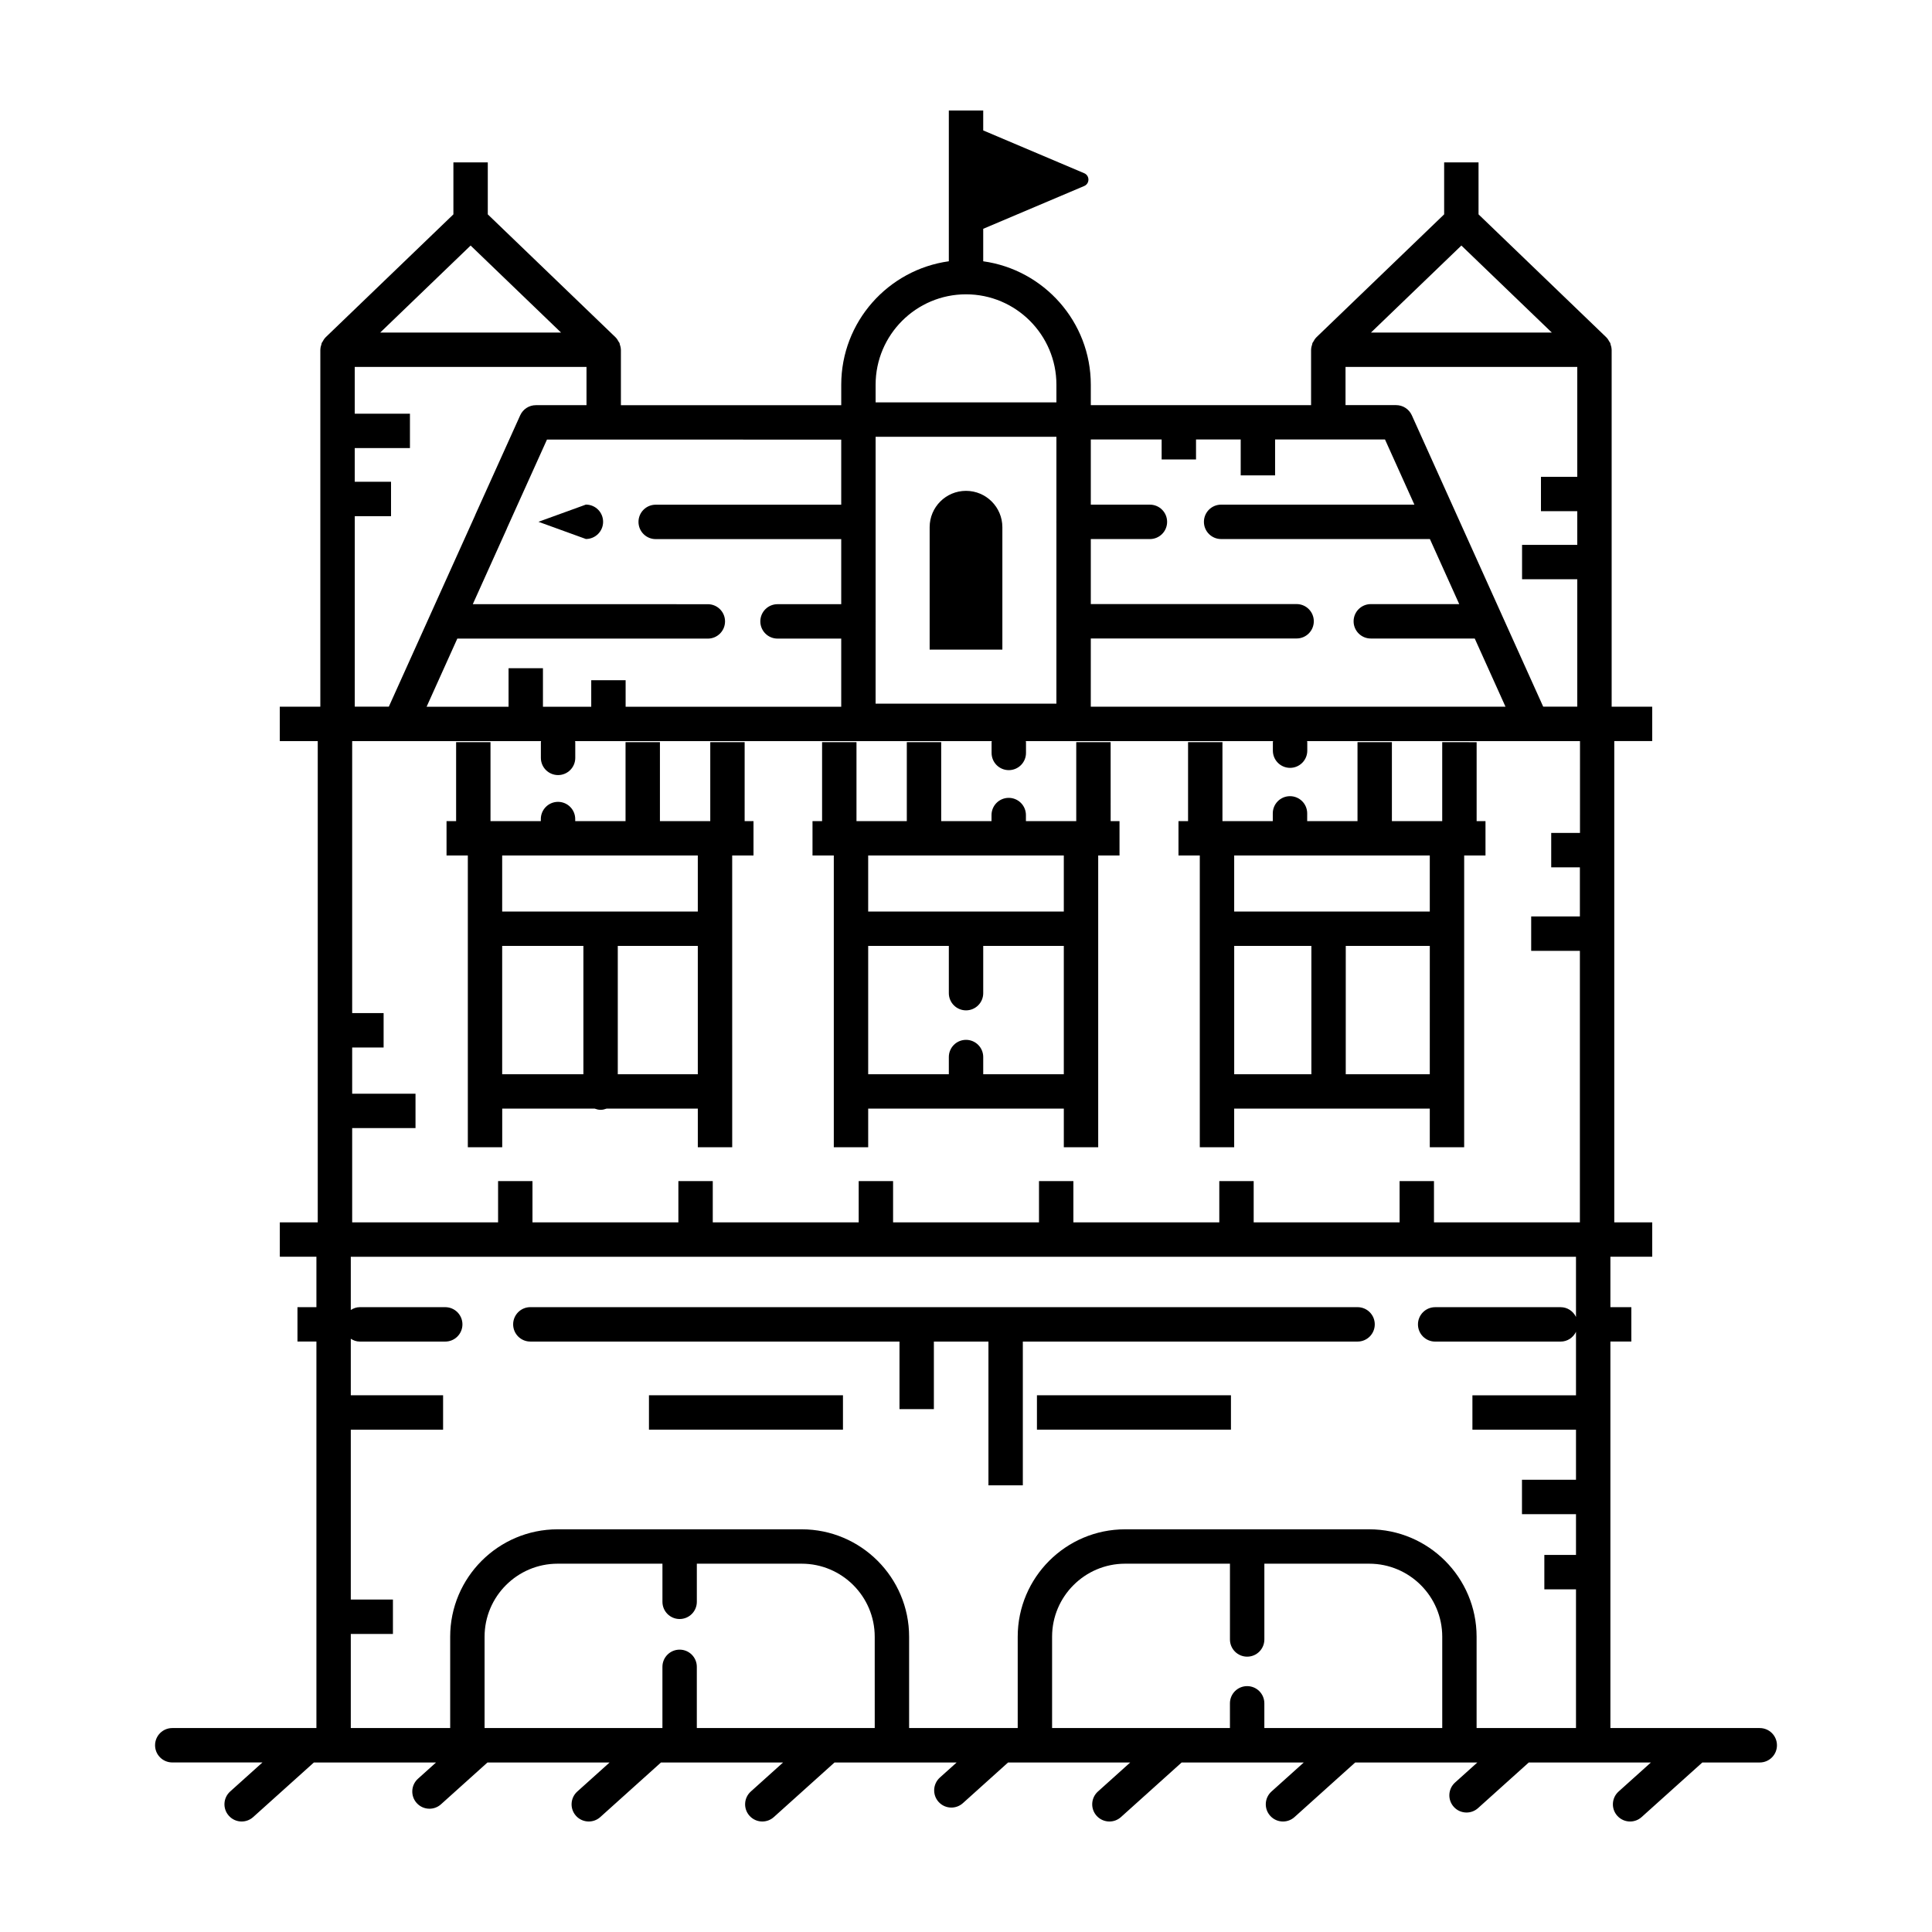
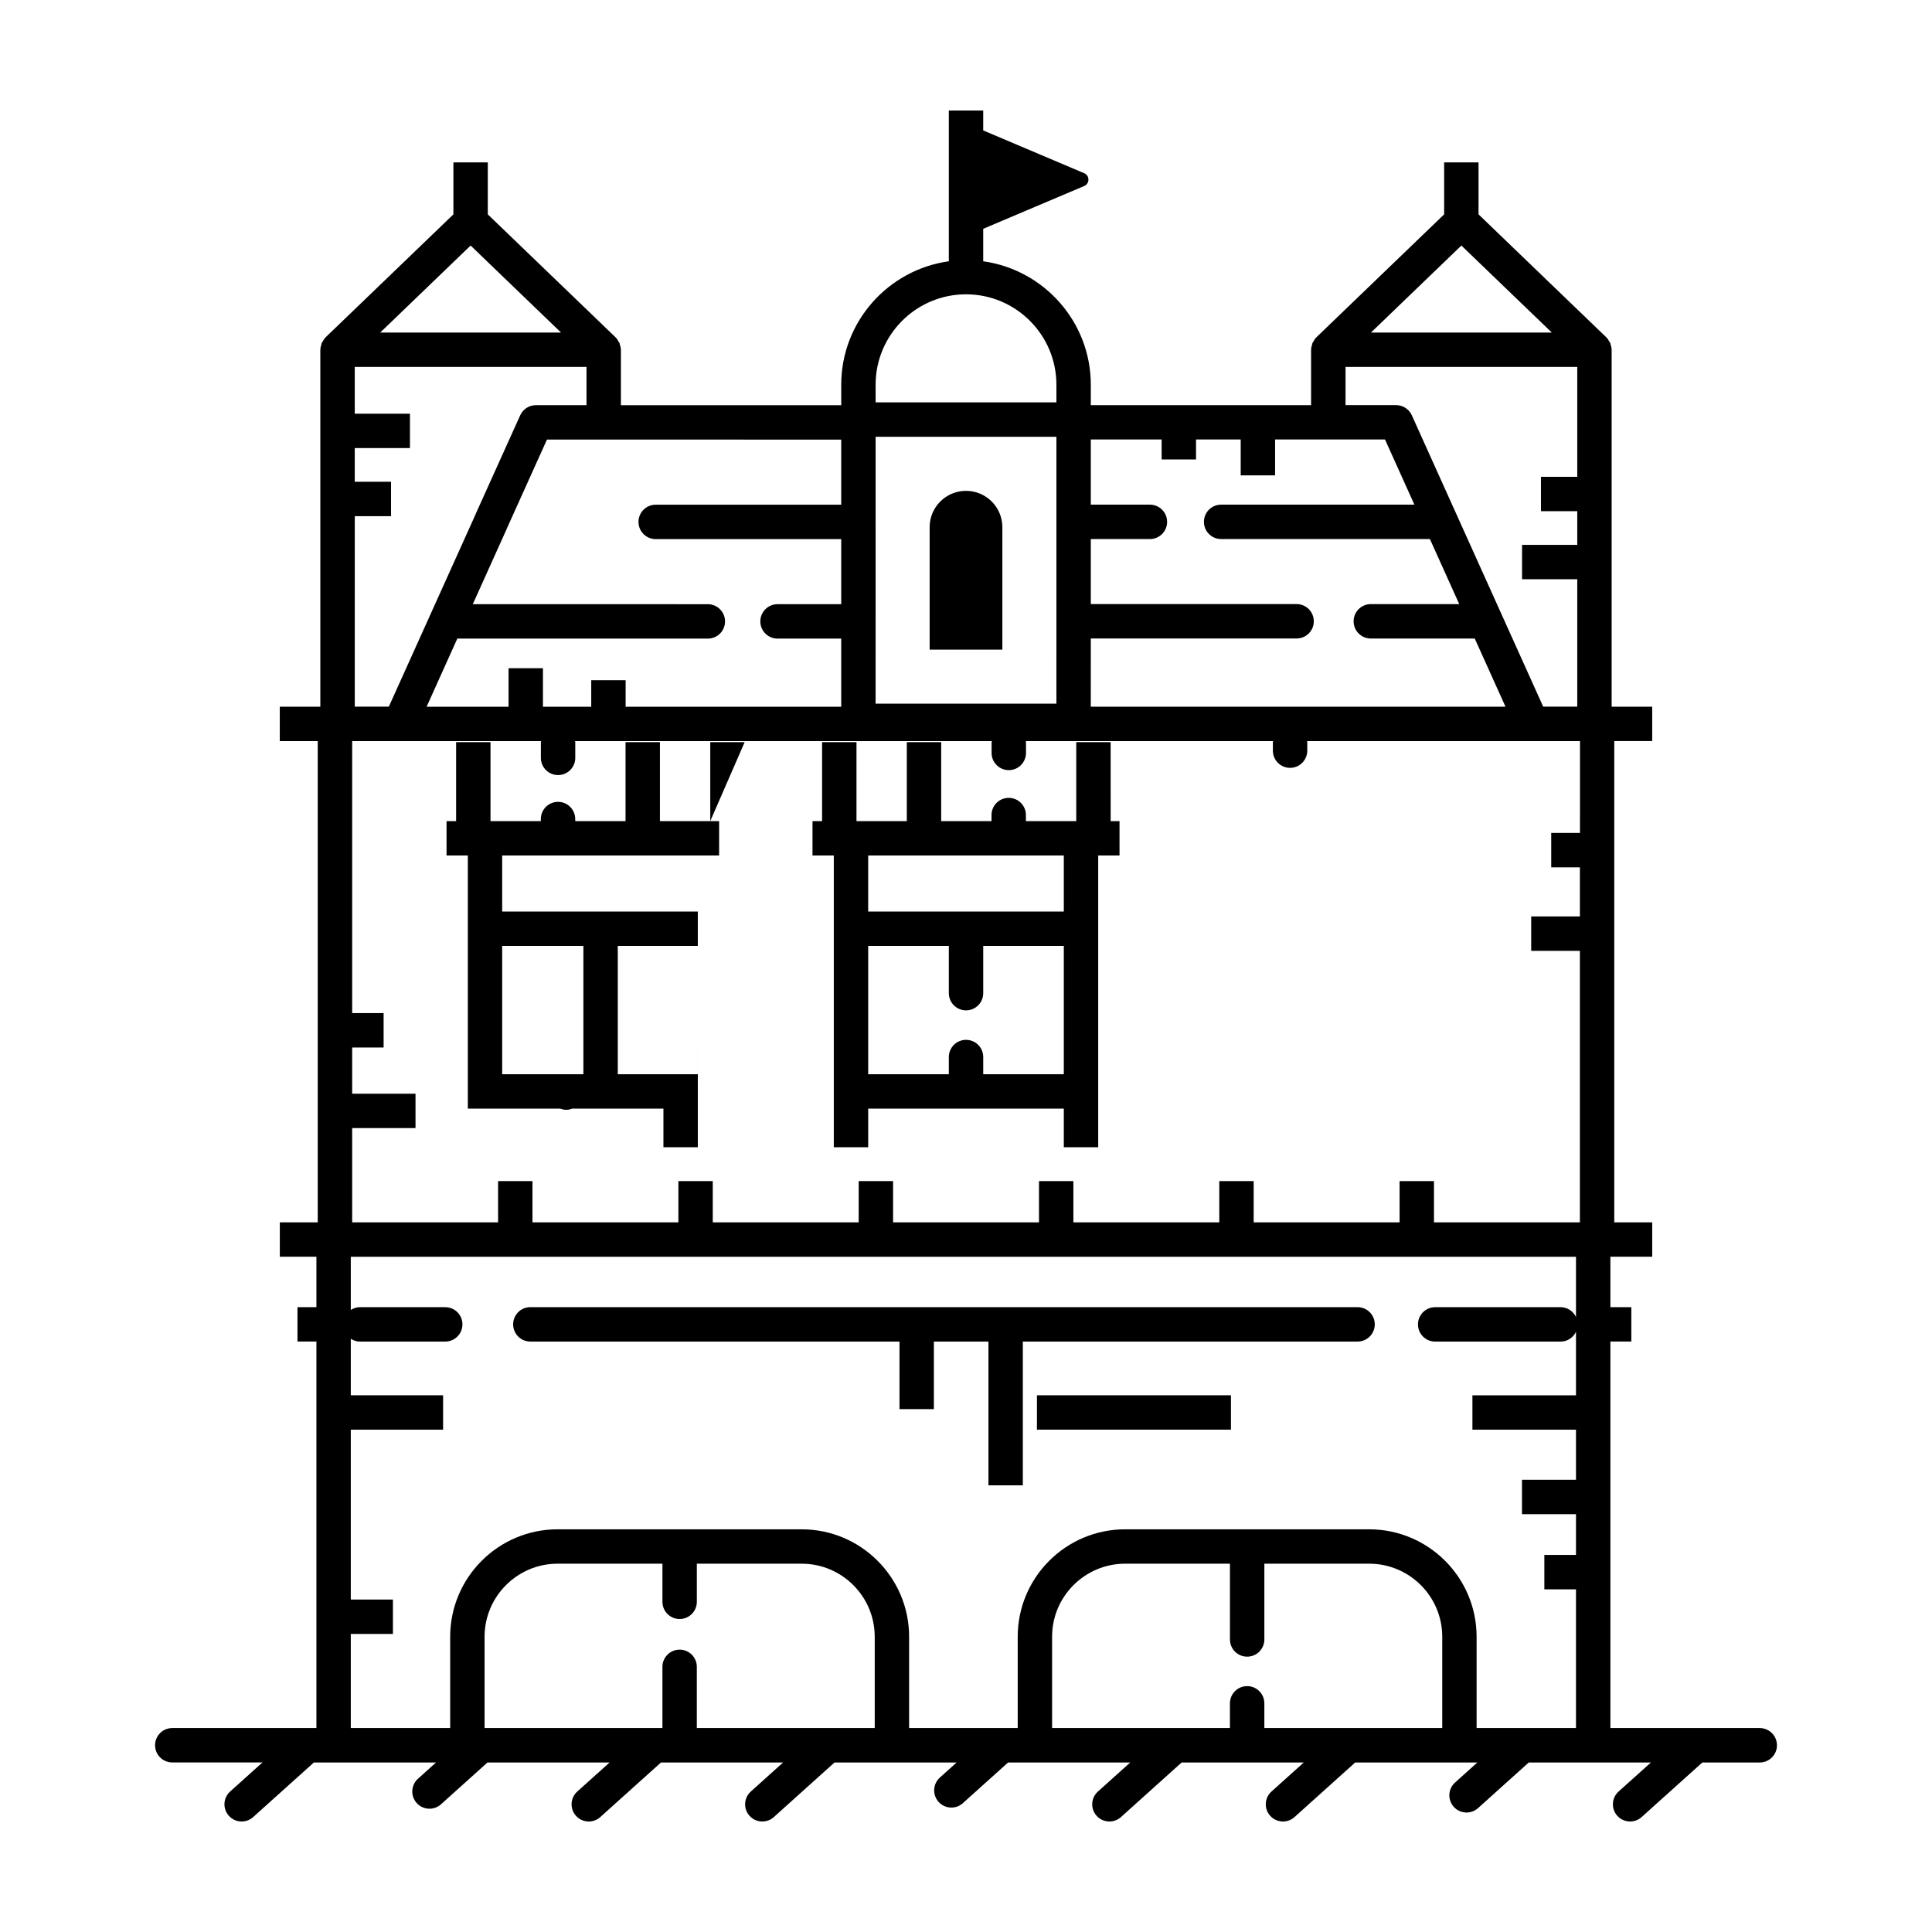
<svg xmlns="http://www.w3.org/2000/svg" fill="#000000" width="800px" height="800px" version="1.1" viewBox="144 144 512 512">
  <g>
    <path d="m610.35 601.95h-39.578v-102.43h5.547v-9.113h-5.547v-13.359h11.082v-9.113h-10.055v-127.54h10.051v-9.113h-10.746v-94.602c0-0.016-0.012-0.023-0.012-0.039-0.004-0.484-0.133-0.953-0.289-1.414-0.035-0.105-0.023-0.227-0.07-0.328-0.051-0.121-0.16-0.211-0.223-0.328-0.223-0.414-0.457-0.816-0.789-1.137-0.012-0.012-0.016-0.023-0.023-0.035l-33.871-32.59v-13.77h-9.113v13.766l-33.867 32.59c-0.012 0.012-0.016 0.023-0.023 0.035-0.336 0.328-0.578 0.734-0.801 1.16-0.055 0.109-0.16 0.195-0.207 0.309-0.047 0.105-0.035 0.23-0.074 0.344-0.156 0.457-0.277 0.922-0.281 1.406 0 0.016-0.012 0.023-0.012 0.039v14.68h-58.375v-5.406c0-16.68-12.434-30.484-28.512-32.719v-8.609l26.762-11.34c1.496-0.637 1.496-2.754 0-3.391l-26.762-11.34v-5.281h-9.113v39.957c-16.082 2.231-28.512 16.035-28.512 32.719v5.422l-58.391-0.004v-14.695c0-0.016-0.012-0.023-0.012-0.039-0.004-0.484-0.133-0.953-0.289-1.414-0.035-0.105-0.023-0.227-0.07-0.328-0.051-0.121-0.16-0.211-0.223-0.328-0.223-0.414-0.457-0.816-0.789-1.137-0.012-0.012-0.016-0.023-0.023-0.035l-33.871-32.59v-13.77h-9.113v13.766l-33.867 32.586c-0.012 0.012-0.016 0.023-0.023 0.035-0.336 0.328-0.578 0.734-0.801 1.16-0.055 0.109-0.16 0.195-0.207 0.309-0.047 0.105-0.035 0.23-0.074 0.344-0.156 0.457-0.277 0.922-0.281 1.406 0 0.016-0.012 0.023-0.012 0.039v94.602h-10.746v9.113l10.059-0.004v127.54h-10.051v9.113h9.699v13.359h-5.019v9.113h5.019v102.43h-38.199c-2.519 0-4.559 2.039-4.559 4.559 0 2.519 2.039 4.555 4.559 4.555h23.902l-8.566 7.703c-1.867 1.684-2.023 4.559-0.336 6.434 0.898 1.004 2.141 1.512 3.387 1.512 1.09 0 2.176-0.387 3.047-1.168l16.098-14.473h5.203c0.012 0 0.016 0.004 0.023 0.004h27.137l-4.785 4.309c-1.867 1.684-2.019 4.566-0.336 6.434 0.898 1.004 2.141 1.508 3.387 1.508 1.09 0 2.176-0.387 3.047-1.168l12.316-11.078h32.363l-8.559 7.699c-1.867 1.684-2.023 4.559-0.336 6.434 0.895 0.992 2.137 1.5 3.383 1.5 1.09 0 2.176-0.387 3.047-1.168l16.09-14.473h32.363l-8.559 7.699c-1.867 1.684-2.023 4.559-0.336 6.434 0.898 1 2.141 1.508 3.387 1.508 1.09 0 2.176-0.387 3.047-1.168l16.09-14.473h32.363l-4.449 4c-1.867 1.684-2.023 4.566-0.344 6.438 0.902 1.004 2.144 1.512 3.391 1.512 1.09 0 2.176-0.387 3.047-1.164l11.98-10.781h32.367l-8.559 7.699c-1.867 1.684-2.023 4.559-0.336 6.434 0.902 0.996 2.144 1.504 3.394 1.504 1.09 0 2.176-0.387 3.047-1.168l16.09-14.473h32.363l-8.559 7.699c-1.867 1.684-2.023 4.559-0.336 6.434 0.898 1 2.141 1.508 3.387 1.508 1.09 0 2.176-0.387 3.047-1.168l16.09-14.473h32.367l-5.91 5.32c-1.867 1.684-2.019 4.566-0.336 6.434 0.898 1.004 2.141 1.508 3.387 1.508 1.09 0 2.176-0.387 3.047-1.168l13.438-12.09h17.078c0.012 0 0.016-0.004 0.023-0.004h15.27l-8.566 7.703c-1.867 1.684-2.023 4.559-0.336 6.434 0.902 0.996 2.141 1.504 3.387 1.504 1.09 0 2.176-0.387 3.047-1.168l16.098-14.473h15.215c2.519 0 4.559-2.039 4.559-4.555 0-2.523-2.035-4.566-4.555-4.566zm-79.07-392.88 23.961 23.055h-47.914zm-30.707 32.164h61.418v29.125h-9.621v9.113h9.621v8.926h-14.629v9.113h14.629v33.762h-9.027l-11-24.391c0-0.004-0.004-0.012-0.004-0.012l-23.816-52.824c-0.742-1.633-2.363-2.684-4.156-2.684h-13.41v-10.129zm-67.5 71.969h54.539c2.519 0 4.559-2.039 4.559-4.559 0-2.519-2.039-4.559-4.559-4.559h-54.539v-17.227h15.664c2.519 0 4.559-2.039 4.559-4.559 0-2.519-2.039-4.559-4.559-4.559h-15.664v-17.27h18.773v5.285h9.113v-5.285h11.84v9.516h9.113v-9.516h29.129l7.789 17.27-51.219-0.004c-2.519 0-4.559 2.039-4.559 4.559s2.039 4.559 4.559 4.559h55.328l7.773 17.242h-23.434c-2.519 0-4.559 2.039-4.559 4.559 0 2.519 2.039 4.559 4.559 4.559h27.543l8.148 18.062-109.9 0.004zm-57.027-67.25c0-13.211 10.746-23.957 23.957-23.957s23.957 10.746 23.957 23.957v4.68h-47.914zm0 62.777c0-0.023 0.016-0.039 0.016-0.066 0-0.023-0.016-0.039-0.016-0.066v-26.227c0-0.023 0.016-0.039 0.016-0.066 0-0.023-0.016-0.039-0.016-0.066v-22.488h47.914v22.465c0 0.031-0.016 0.055-0.016 0.086s0.016 0.055 0.016 0.086v26.168c0 0.031-0.016 0.055-0.016 0.086s0.016 0.055 0.016 0.086l-0.004 21.742h-47.914zm-9.113-48.242v17.262h-49.168c-2.519 0-4.559 2.039-4.559 4.559s2.039 4.559 4.559 4.559h49.168v17.246h-16.879c-2.519 0-4.559 2.039-4.559 4.559s2.039 4.559 4.559 4.559h16.879v18.062l-57.137 0.004v-7.039h-9.113v7.039h-12.797v-10.211h-9.113v10.211h-21.723l8.141-18.062h66.391c2.519 0 4.559-2.039 4.559-4.559 0-2.519-2.039-4.559-4.559-4.559l-62.289-0.004 8.977-19.914c0.055-0.109 0.098-0.227 0.137-0.344l10.543-23.363 77.984 0.004zm-98.215-51.418 23.961 23.055h-47.914zm-30.707 71.719h9.617v-9.113h-9.617v-8.934h14.629v-9.113h-14.629v-12.391h61.418v10.137h-13.418c-1.793 0-3.414 1.047-4.152 2.684l-11.891 26.344c-0.055 0.109-0.098 0.227-0.137 0.348l-11.777 26.105c-0.012 0.02-0.016 0.035-0.023 0.055l-10.988 24.363h-9.027l0.004-50.484zm137.79 321.16h-47.137v-16.223c0-2.519-2.039-4.555-4.559-4.555s-4.555 2.039-4.555 4.555v16.223h-47.133v-24.203c0-10.664 8.68-19.352 19.352-19.352h27.785v10.102c0 2.519 2.039 4.559 4.555 4.559 2.519 0 4.559-2.039 4.559-4.559v-10.102h27.789c10.664 0 19.352 8.68 19.352 19.352l0.004 24.203zm150.4 0h-47.137v-6.551c0-2.519-2.039-4.559-4.559-4.559-2.519 0-4.559 2.039-4.559 4.559v6.551h-47.133v-24.203c0-10.664 8.68-19.352 19.352-19.352h27.785v20.078c0 2.519 2.039 4.559 4.559 4.559 2.519 0 4.559-2.039 4.559-4.559v-20.078h27.789c10.664 0 19.352 8.68 19.352 19.352v24.203zm35.453-108.94c-0.734-1.523-2.266-2.594-4.07-2.594h-33.25c-2.519 0-4.559 2.039-4.559 4.559 0 2.519 2.039 4.559 4.559 4.559h33.25c1.809 0 3.336-1.074 4.07-2.594v16.828h-27.449v9.113h27.449v13.27h-14.316v9.113h14.316v10.812h-8.387v9.113h8.387v36.762h-26.34v-24.203c0-15.695-12.766-28.465-28.465-28.465h-64.68c-15.699 0-28.465 12.766-28.465 28.465v24.203h-28.781v-24.203c0-15.695-12.766-28.465-28.465-28.465h-64.691c-15.699 0-28.465 12.766-28.465 28.465v24.203h-26.34v-24.938h11.168v-9.113h-11.168v-45.027h24.461v-9.113h-24.461v-14.973c0.695 0.43 1.465 0.742 2.348 0.742h22.68c2.519 0 4.559-2.039 4.559-4.559s-2.039-4.559-4.559-4.559h-22.68c-0.875 0-1.652 0.312-2.348 0.742v-14.102h324.69zm0.348 1.285c0-0.016-0.004-0.023-0.004-0.035h0.016c-0.008 0.008-0.008 0.023-0.012 0.035zm0.684-129.56h-7.598v9.113h7.598v13.023h-12.906v9.113h12.906v71.953h-38.668v-10.934h-9.113v10.934h-38.668v-10.934h-9.113v10.934h-38.668v-10.934h-9.113v10.934h-38.668v-10.934h-9.113v10.934h-38.672v-10.934h-9.113v10.934h-38.668v-10.934h-9.113v10.934h-38.668v-24.984h16.785v-9.113h-16.785v-12.242h8.332v-9.113h-8.332v-72.082h50.062c-0.004 0.098-0.055 0.18-0.055 0.281v4.16c0 2.519 2.039 4.559 4.559 4.559s4.555-2.039 4.555-4.559v-4.16c0-0.102-0.051-0.18-0.055-0.281h110.44c-0.004 0.098-0.055 0.18-0.055 0.281v2.852c0 2.519 2.039 4.559 4.559 4.559 2.519 0 4.559-2.039 4.559-4.559v-2.852c0-0.102-0.051-0.18-0.055-0.281h65.535c-0.004 0.098-0.055 0.18-0.055 0.281v2.246c0 2.519 2.039 4.559 4.559 4.559 2.519 0 4.559-2.039 4.559-4.559v-2.246c0-0.102-0.051-0.18-0.055-0.281h72.328l-0.004 24.332z" />
    <path d="m284.55 499.53h97.824v17.906h9.113v-17.906h14.461v38.102h9.113v-38.102h88.707c2.519 0 4.559-2.039 4.559-4.559s-2.039-4.559-4.559-4.559l-219.22-0.004c-2.519 0-4.559 2.039-4.559 4.559 0.004 2.527 2.039 4.562 4.559 4.562z" />
    <path d="m418.8 513.76h51.414v9.113h-51.414z" />
-     <path d="m315.98 513.76h51.414v9.113h-51.414z" />
-     <path d="m341.34 340.68h-9.113v20.922h-13.34v-20.922h-9.113v20.922h-13.336v-0.543c0-2.519-2.039-4.559-4.555-4.559-2.519 0-4.559 2.039-4.559 4.559v0.543h-13.336v-20.922h-9.113v20.922h-2.539v9.113h5.644v77.312h9.113v-10.227h24.512c0.492 0.18 1.012 0.316 1.566 0.316s1.074-0.137 1.566-0.316h24.191v10.227h9.113v-14.785l-0.004-62.523h5.648v-9.113h-2.348zm-42.734 88.004h-21.523v-34.008h21.523zm30.32 0h-21.207v-34.008h21.207zm0-43.113h-51.844v-14.852h51.844z" />
+     <path d="m341.34 340.68h-9.113v20.922h-13.34v-20.922h-9.113v20.922h-13.336v-0.543c0-2.519-2.039-4.559-4.555-4.559-2.519 0-4.559 2.039-4.559 4.559v0.543h-13.336v-20.922h-9.113v20.922h-2.539v9.113h5.644v77.312v-10.227h24.512c0.492 0.18 1.012 0.316 1.566 0.316s1.074-0.137 1.566-0.316h24.191v10.227h9.113v-14.785l-0.004-62.523h5.648v-9.113h-2.348zm-42.734 88.004h-21.523v-34.008h21.523zm30.32 0h-21.207v-34.008h21.207zm0-43.113h-51.844v-14.852h51.844z" />
    <path d="m438.33 340.68h-9.113v20.922h-13.336v-1.602c0-2.519-2.039-4.559-4.559-4.559-2.519 0-4.559 2.039-4.559 4.559v1.602h-13.336v-20.922h-9.113v20.922h-13.336v-20.922h-9.117v20.922h-2.539v9.113h5.644v77.312h9.113v-10.227h51.844v10.227h9.113v-77.309h5.648v-9.113h-2.348l-0.004-20.926zm-12.41 88.004h-21.355v-4.559c0-2.519-2.039-4.555-4.559-4.555-2.519 0-4.555 2.039-4.555 4.555v4.559h-21.371v-34.008h21.371v12.52c0 2.519 2.039 4.559 4.555 4.559 2.519 0 4.559-2.039 4.559-4.559v-12.52h21.355zm0-43.113h-51.844v-14.852h51.844z" />
-     <path d="m490.42 359.55c0-2.519-2.039-4.555-4.559-4.555s-4.559 2.039-4.559 4.555v2.051h-13.34v-20.922h-9.113v20.922h-2.539v9.113h5.648v77.312h9.113v-10.227h51.836v10.227h9.113v-14.785l0.004-62.523h5.648v-9.113h-2.348v-20.922l-9.121-0.004v20.922h-13.336v-20.922h-9.113v20.922h-13.336zm1.109 38.078v31.059h-20.453v-34.008h20.453zm31.379 31.055h-22.27l0.004-31.055v-2.949h22.27zm0-57.965v14.852h-51.836v-14.852z" />
-     <path d="m299.27 286.84c2.519 0 4.559-2.039 4.559-4.559 0-2.519-2.039-4.559-4.559-4.559l-12.574 4.559z" />
    <path d="m400 274.08c-5.32 0-9.633 4.312-9.633 9.633v32.445h19.27v-32.445c-0.004-5.32-4.316-9.633-9.637-9.633z" />
  </g>
</svg>